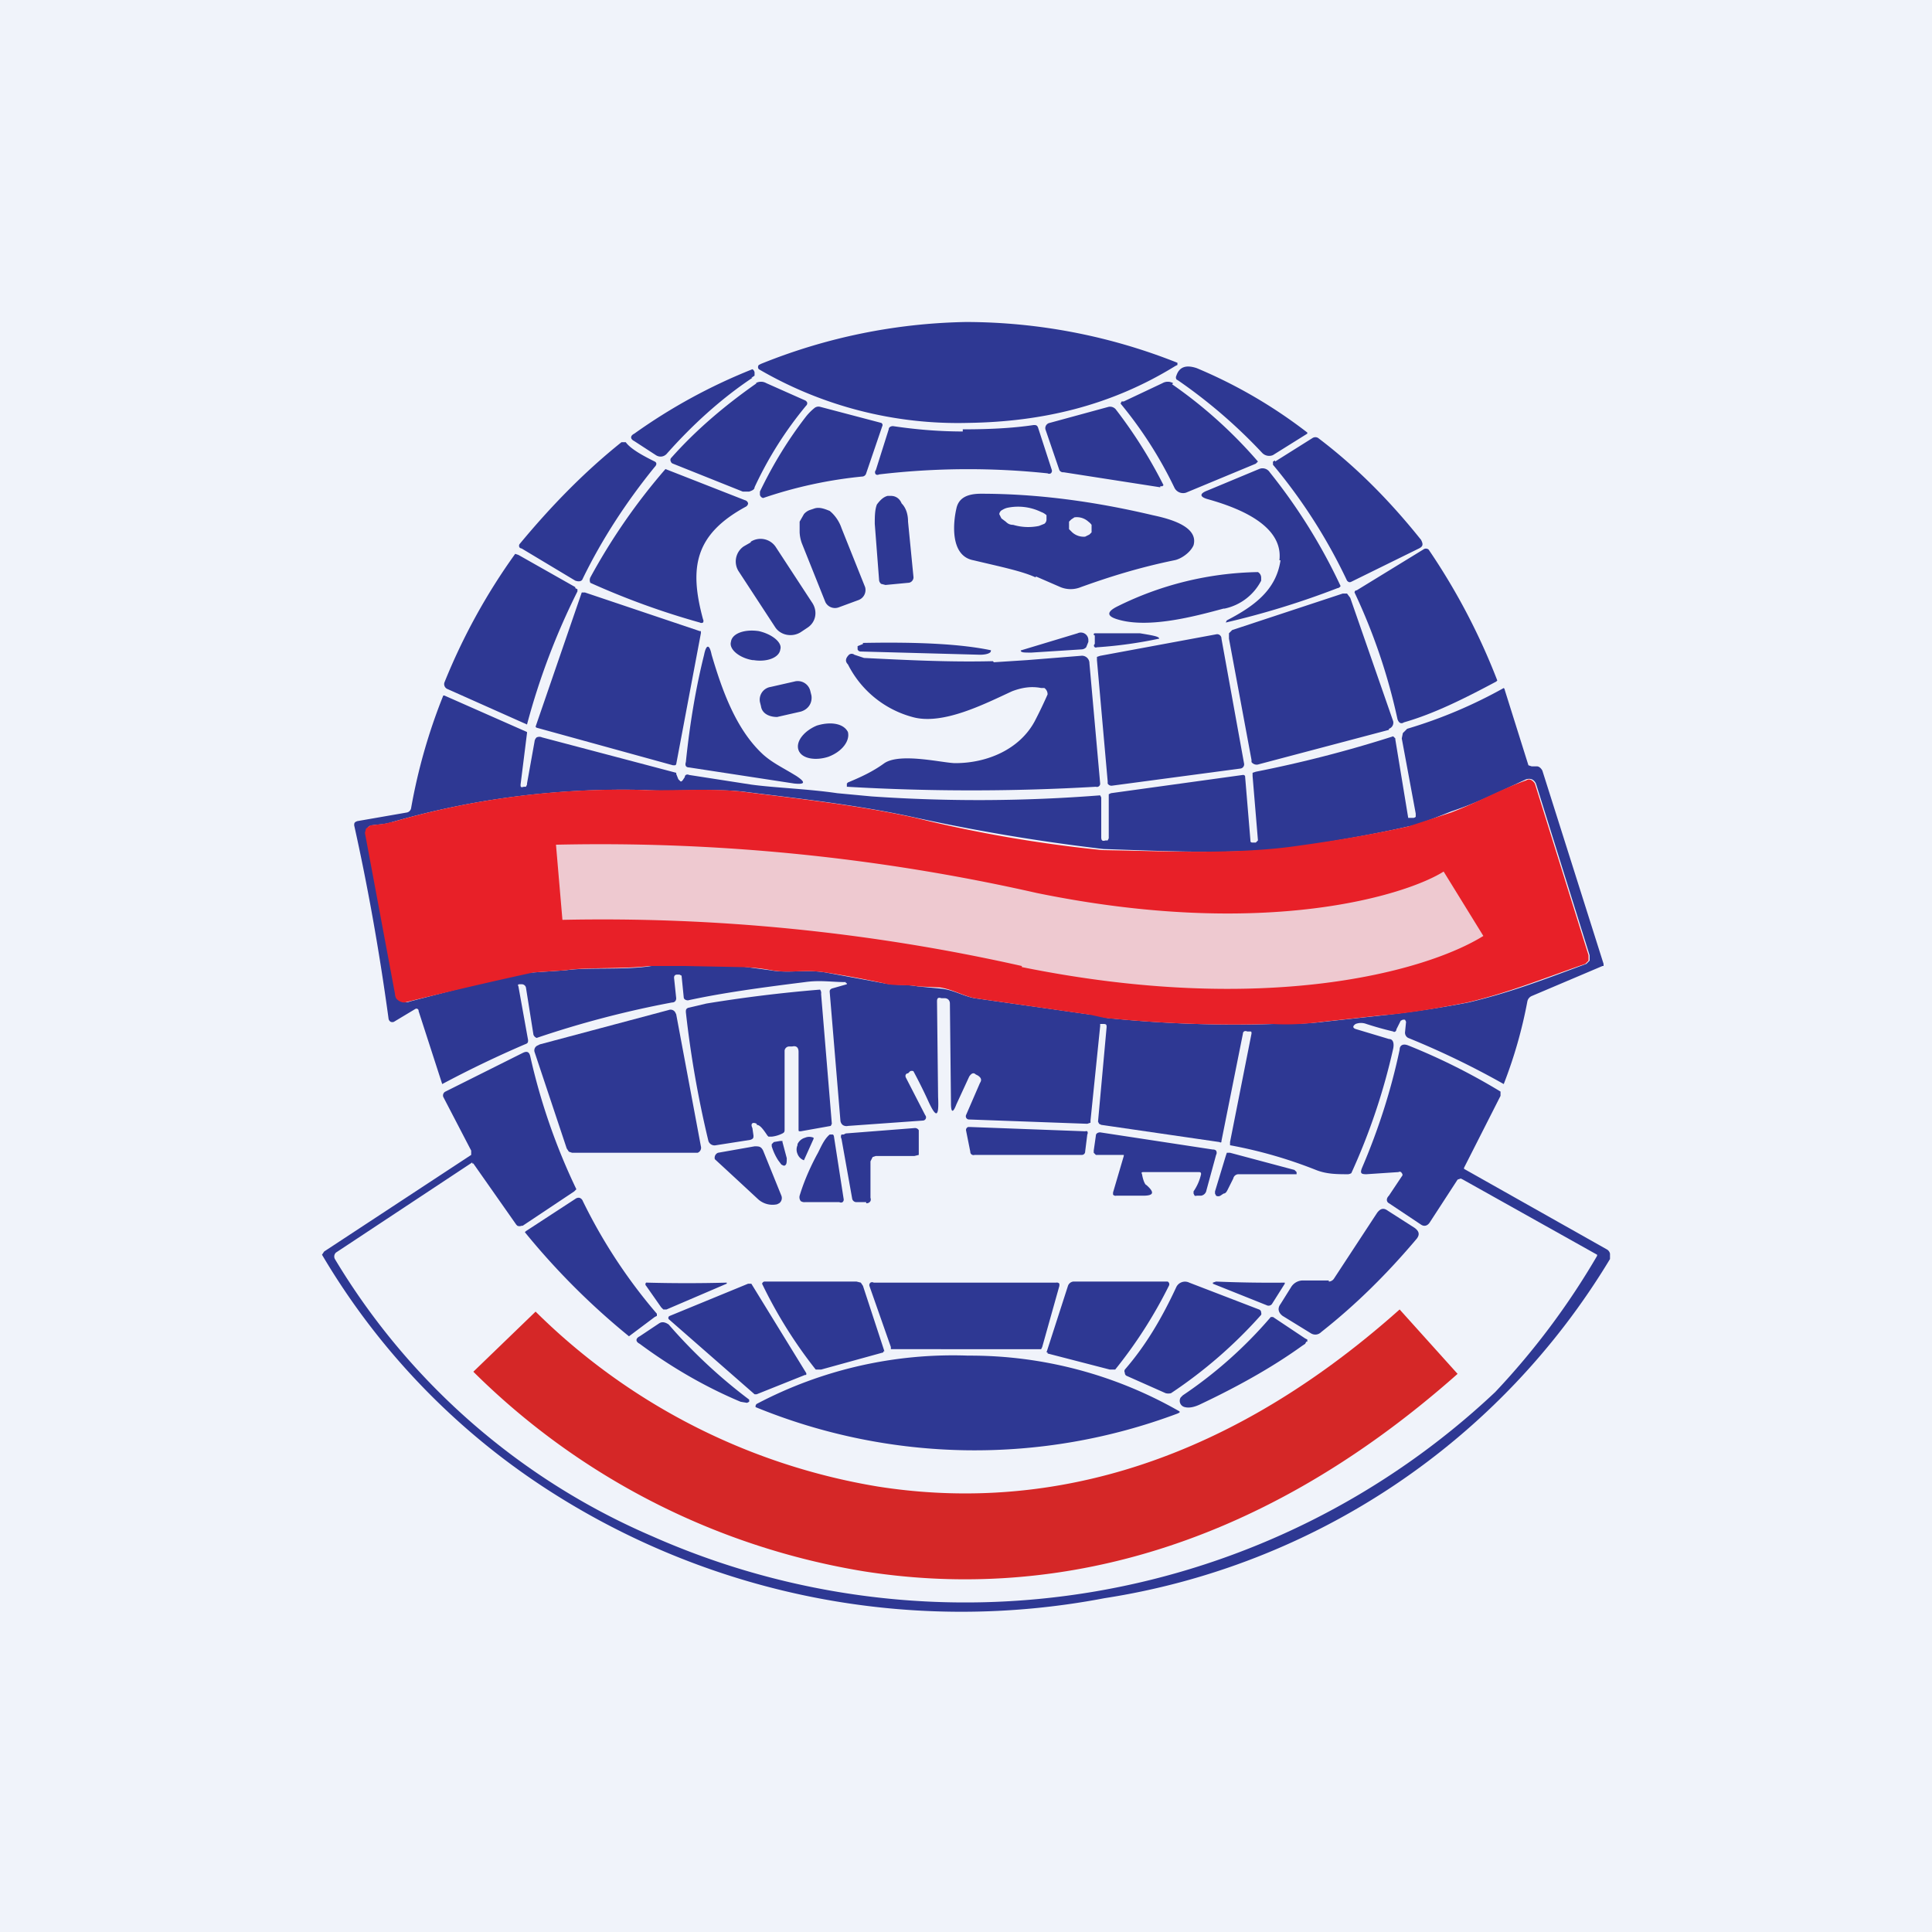
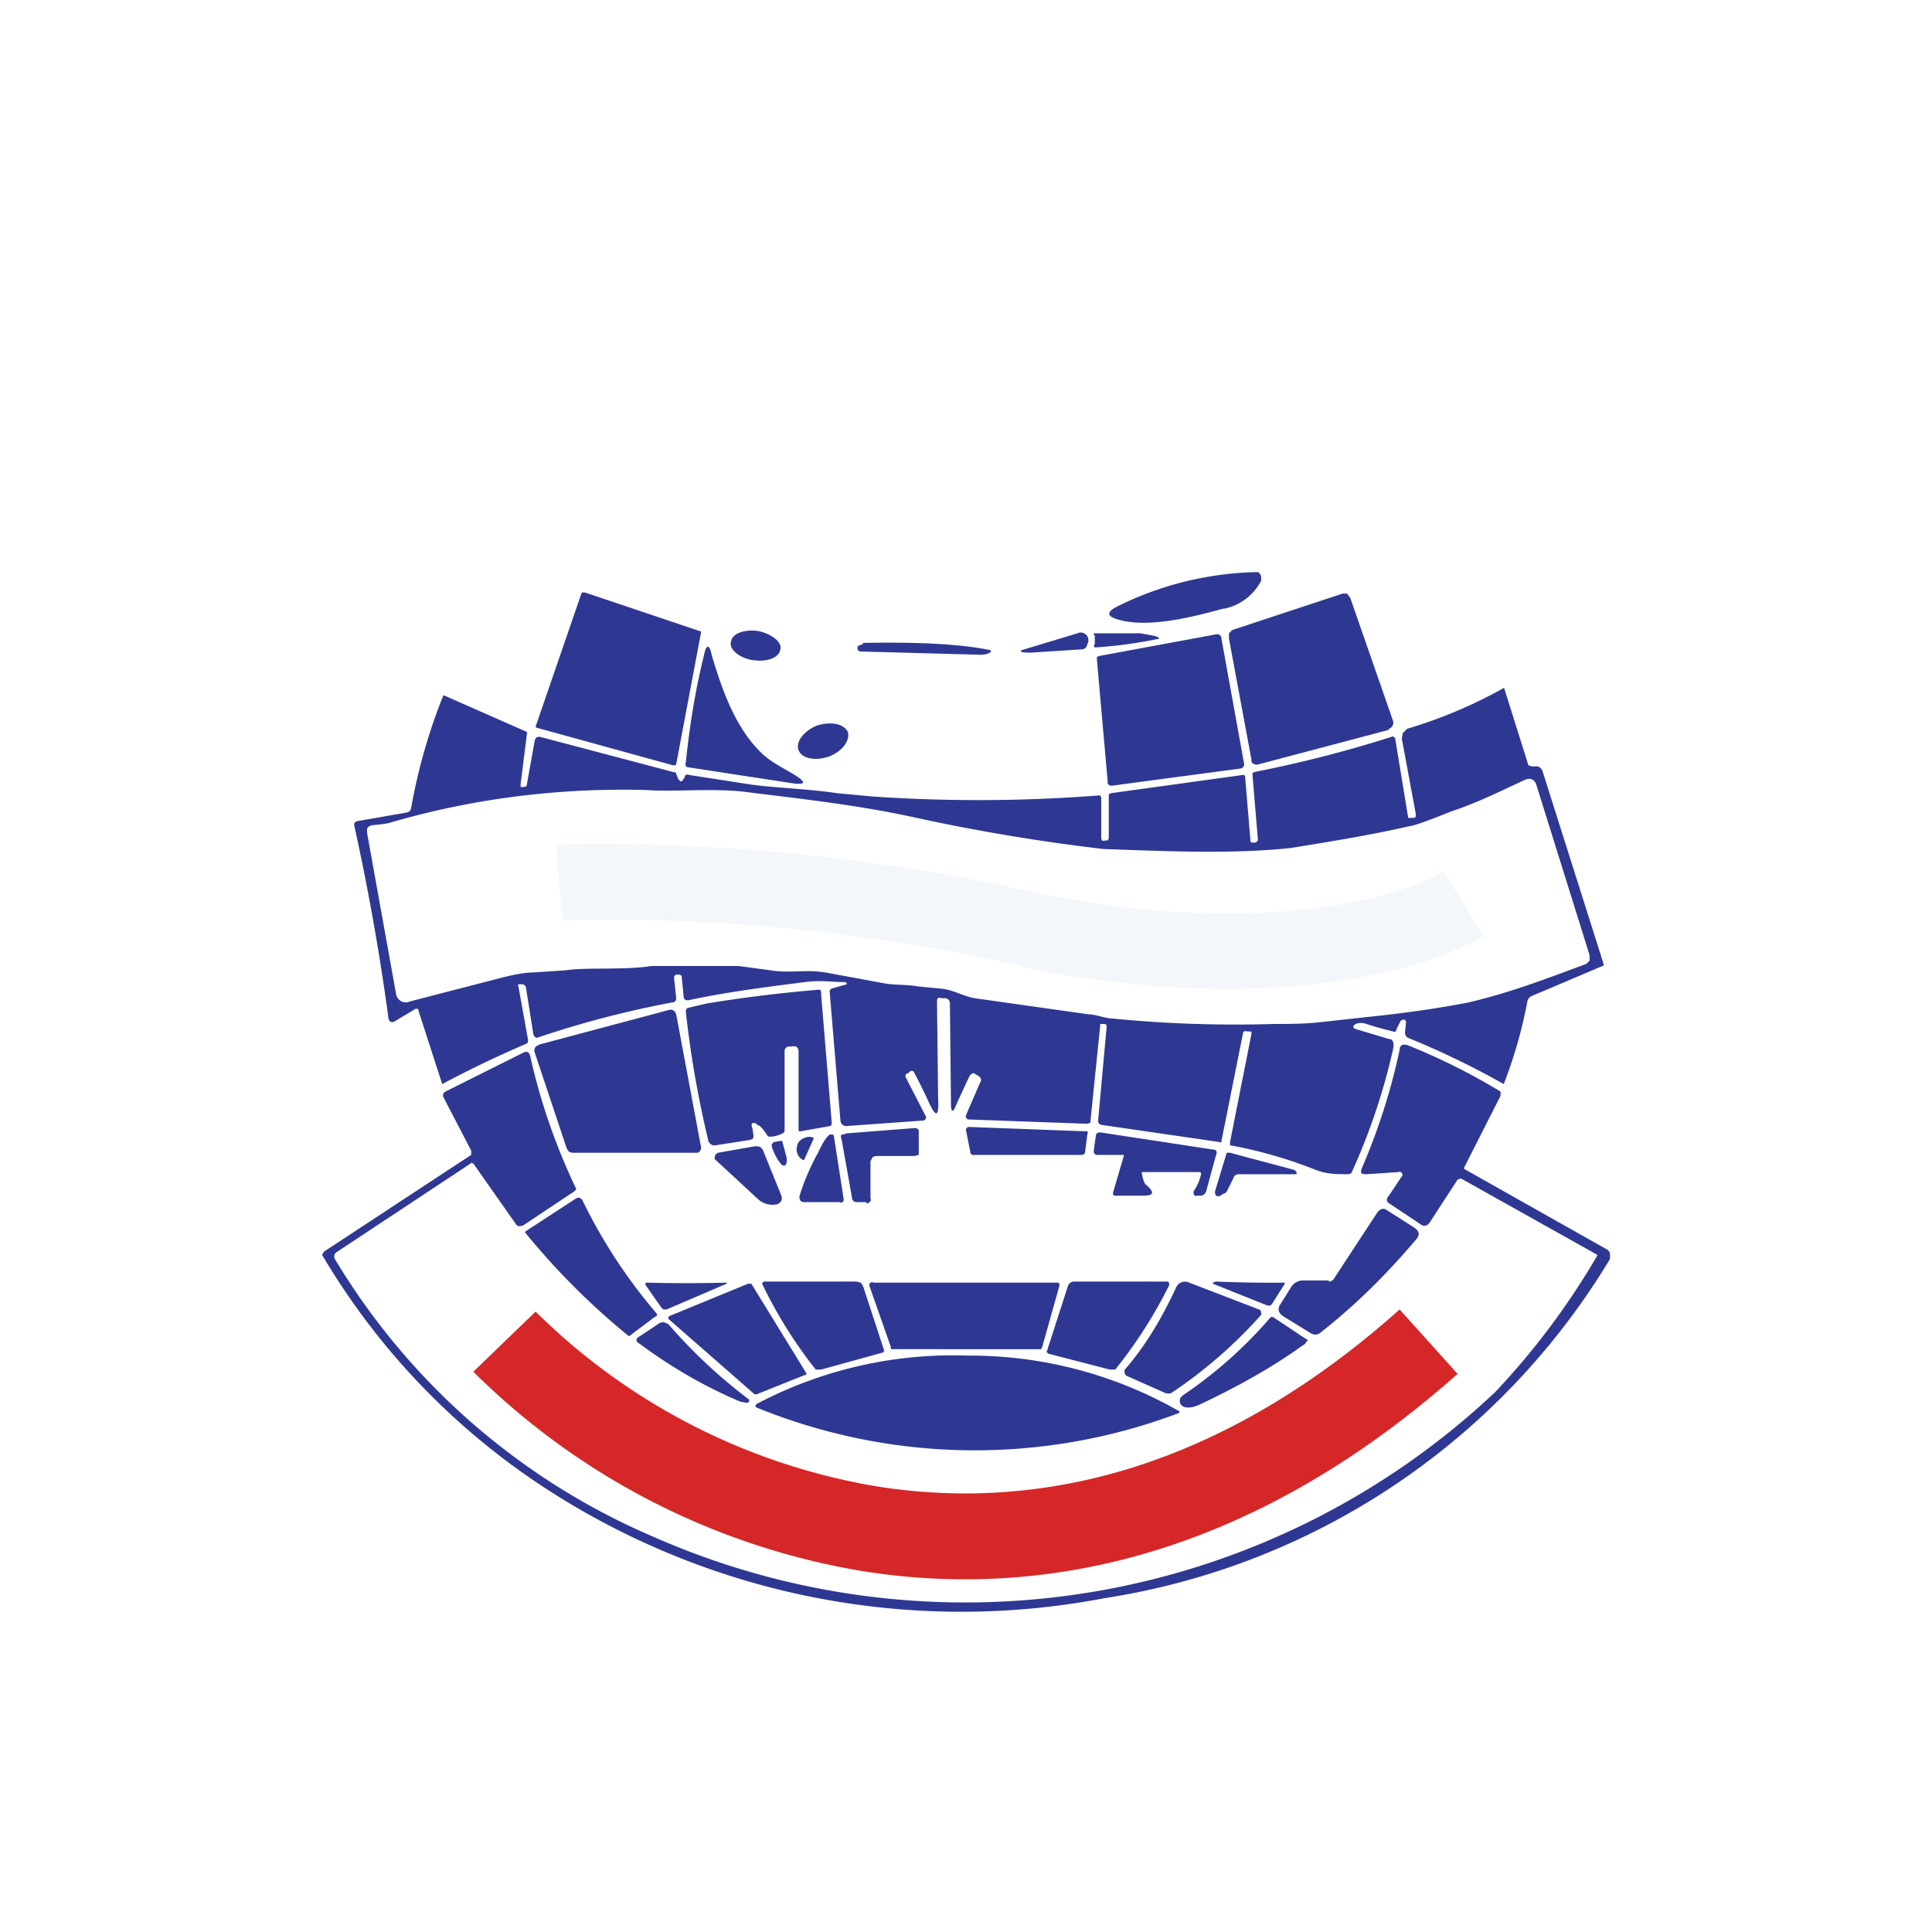
<svg xmlns="http://www.w3.org/2000/svg" width="18" height="18" viewBox="0 0 18 18">
-   <path fill="#F0F3FA" d="M0 0h18v18H0z" />
-   <path d="M9.01 3a5.34 5.34 0 0 1 1.96.38v.02l-.02.01c-.6.37-1.24.52-1.93.53a3.68 3.68 0 0 1-1.95-.5.03.03 0 0 1 0-.04l.02-.01A5.33 5.33 0 0 1 9 3ZM12.18 4.04l-.32.2a.09.09 0 0 1-.1-.02 4.84 4.84 0 0 0-.79-.68c-.01 0-.02-.02-.01-.04.03-.09.1-.1.19-.07a4.57 4.57 0 0 1 1.03.6v.01ZM7.01 3.52c-.3.2-.57.45-.8.71-.03.03-.07.03-.1.01l-.2-.13c-.04-.02-.04-.05 0-.07a5.19 5.19 0 0 1 1.1-.6.04.04 0 0 1 .02.04v.02L7 3.52ZM7.04 3.57a.1.1 0 0 1 .1 0l.36.16a.04.04 0 0 1 .02.02.03.03 0 0 1-.01.03c-.19.23-.35.48-.48.76 0 .02-.02.03-.05.04h-.06l-.65-.26a.03.03 0 0 1-.02-.02.03.03 0 0 1 0-.03c.23-.26.5-.49.8-.7ZM10.92 3.58a4.29 4.29 0 0 1 .8.72l-.01.01-.01.01-.65.27a.09.09 0 0 1-.11-.05 3.84 3.84 0 0 0-.5-.78l.01-.02h.02l.36-.17a.1.1 0 0 1 .1 0ZM7.51 3.88a.51.51 0 0 1 .08-.08.06.06 0 0 1 .05-.01l.57.15a.02.02 0 0 1 .01.01.02.02 0 0 1 0 .02l-.15.44a.04.04 0 0 1-.04.03 4.1 4.1 0 0 0-.92.2.04.04 0 0 1-.03-.03v-.03c.12-.25.26-.48.43-.7ZM10.81 4.54l-.9-.14a.04.04 0 0 1-.04-.02L9.74 4a.05.05 0 0 1 .04-.06l.55-.15a.07.07 0 0 1 .07.03 4.39 4.39 0 0 1 .44.7l-.01.01h-.02ZM8.97 4c.24 0 .46-.01.66-.04.02 0 .03 0 .04.02l.13.4a.03.03 0 0 1-.01.03.03.03 0 0 1-.03 0 7.08 7.08 0 0 0-1.57.01.03.03 0 0 1-.03 0 .03.03 0 0 1 0-.04L8.28 4c0-.02.02-.03.04-.03.2.03.42.05.65.05ZM11.88 4.3l.35-.22a.05.05 0 0 1 .05 0c.37.28.68.6.96.95.02.04.02.06-.02.08l-.63.31c-.02.01-.03 0-.04-.01a5.04 5.04 0 0 0-.69-1.08V4.3l.02-.01ZM5.83 4.12c.05.07.19.14.27.18.02.01.02.03 0 .05-.26.32-.49.67-.67 1.04-.01.03-.04.03-.07.02l-.5-.3a.03.03 0 0 1-.02-.01.03.03 0 0 1 0-.03c.29-.35.6-.67.95-.95h.04ZM6.2 4.37l.74.29a.04.04 0 0 1 .03.03.04.04 0 0 1-.02.03c-.48.26-.53.57-.4 1.05a.03.03 0 0 1 0 .03.03.03 0 0 1-.03 0 7.18 7.18 0 0 1-1.02-.37.06.06 0 0 1 0-.05 5.68 5.68 0 0 1 .7-1.01ZM11.92 5.22c.04-.34-.42-.5-.67-.57-.07-.02-.08-.05 0-.08l.48-.2a.08.08 0 0 1 .1.03 5.24 5.24 0 0 1 .66 1.06.04.04 0 0 1-.03.02 7.7 7.7 0 0 1-1.04.32l.01-.02c.25-.13.46-.28.5-.56ZM9.65 5.38c-.13-.06-.33-.1-.58-.16-.22-.04-.19-.35-.16-.48.02-.1.1-.14.23-.14.52 0 1.05.07 1.6.2.14.03.43.1.38.28-.03.07-.12.13-.18.14-.34.07-.62.16-.87.25a.25.25 0 0 1-.19 0l-.23-.1Zm.1-.54V4.8a.15.15 0 0 0-.05-.03.49.49 0 0 0-.31-.04.15.15 0 0 0-.05.02.05.05 0 0 0-.03.04l.02.04.04.03c.02.02.04.03.07.03a.49.49 0 0 0 .24.01l.05-.02a.05.05 0 0 0 .02-.04Zm.42.12v-.07a.13.13 0 0 0-.03-.03.16.16 0 0 0-.13-.04l-.03.02-.02.02v.07l.03.03a.16.16 0 0 0 .12.04l.04-.02.02-.02ZM8.25 5.45l-.04-.01a.05.05 0 0 1-.02-.04l-.04-.52c0-.06 0-.13.02-.18.03-.04.06-.07.1-.08h.03c.04 0 .08.02.1.07.04.04.06.1.06.17l.05.51a.05.05 0 0 1-.01.04.05.05 0 0 1-.04.02l-.21.02ZM7.81 5.66a.1.1 0 0 1-.12-.05l-.22-.55a.35.35 0 0 1-.02-.1v-.1l.04-.07a.13.13 0 0 1 .06-.04l.03-.01c.05-.02.1 0 .15.02.05.04.09.1.11.16l.22.55a.1.1 0 0 1-.06.12l-.19.07ZM7 5.05l-.07.04a.17.17 0 0 0-.05.23l.34.52c.05.08.16.1.24.05l.06-.04c.08-.05.1-.15.05-.23l-.34-.52a.17.17 0 0 0-.24-.05ZM13.94 6.35c-.3.16-.58.3-.86.38-.03.02-.05 0-.06-.03a5.48 5.48 0 0 0-.4-1.18s0-.02.02-.02l.62-.38a.04.04 0 0 1 .05 0 6.02 6.02 0 0 1 .64 1.22ZM5.36 5.48l.02.01v.02a6.5 6.5 0 0 0-.47 1.24l-.74-.33a.05.05 0 0 1-.03-.06 5.7 5.7 0 0 1 .66-1.2l.03.01.53.3Z" fill="#2E3893" />
  <path d="M11.4 5.67c-.26.07-.7.19-.99.1-.1-.03-.1-.07 0-.12a3.05 3.05 0 0 1 1.31-.32.06.06 0 0 1 .03.05v.03a.5.5 0 0 1-.34.26ZM6.27 7.13 5 6.78a.02.02 0 0 1-.01-.01l.43-1.25h.03l1.07.36h.01v.02L6.3 7.12a.02.02 0 0 1-.01.01ZM12.94 6.8l-1.21.32a.06.06 0 0 1-.07-.02v-.02l-.21-1.13V5.9l.03-.03 1.03-.34h.04l.03.04.4 1.15a.06.06 0 0 1-.04.07ZM7.02 6.15c.12.02.24-.02.25-.1.02-.06-.07-.14-.2-.17-.13-.02-.25.02-.26.1-.02.07.08.15.2.17ZM10.2 5.92a.01.01 0 0 1 0-.02H10.62c.12.02.18.03.18.05a4.08 4.08 0 0 1-.57.08h-.01A.01.01 0 0 1 10.2 6v-.1ZM11.56 7.16l-1.2.16a.04.04 0 0 1-.04-.02v-.02l-.1-1.13v-.03l.03-.01 1.08-.2a.04.04 0 0 1 .05.04l.21 1.16a.04.04 0 0 1-.03.05ZM9.6 6.08c-.06 0-.09 0-.09-.02l.53-.16a.07.07 0 0 1 .1.06v.02l-.02.05a.06.06 0 0 1-.04.02l-.47.03ZM9.23 6.06c.01.02-.03.04-.1.04l-1.11-.03a.03.03 0 0 1-.03-.02v-.03L8.04 6v-.01c.52-.01.92.01 1.2.07ZM6.39 7.1c.04-.39.1-.72.17-1 .02-.1.05-.1.07 0 .1.34.23.7.48.93.09.08.18.12.31.2.09.06.08.08-.02.07l-.98-.15c-.03 0-.04-.02-.03-.05Z" fill="#2E3893" />
-   <path d="m9.26 6.17.31-.02.5-.04a.07.07 0 0 1 .06.02.07.07 0 0 1 .02.05l.1 1.12a.03.03 0 0 1-.04.03 19.96 19.96 0 0 1-2.32 0V7.3l.01-.01c.12-.05.23-.1.34-.18.15-.1.55 0 .66 0 .3 0 .6-.13.74-.39a4.27 4.27 0 0 0 .12-.25.07.07 0 0 0-.03-.06H9.7c-.1-.02-.19 0-.27.03-.26.12-.65.32-.93.24a.95.95 0 0 1-.6-.49c-.03-.03-.02-.06.01-.09a.04.04 0 0 1 .05 0l.09.03c.4.02.8.04 1.2.03ZM7.4 6.35l-.22.05a.12.12 0 0 0-.1.14l.01.04c.01.07.08.1.15.1l.22-.05c.07-.02.11-.08.1-.15l-.01-.04a.12.12 0 0 0-.15-.09Z" fill="#2E3893" />
  <path d="M7.88 9.16v-.01c-.13 0-.24-.02-.38 0-.4.05-.77.1-1.09.17-.02 0-.04-.01-.04-.03l-.02-.2-.02-.01h-.02c-.02 0-.03.01-.03.03l.02.19c0 .02-.01.04-.04.04A9.23 9.23 0 0 0 5 9.67a.05.05 0 0 1-.03-.03L4.9 9.2a.04.04 0 0 0-.04-.03h-.01c-.02 0-.03 0-.02.02l.09.5c0 .02 0 .03-.03.04a10.1 10.1 0 0 0-.77.37l-.22-.68a.02.02 0 0 0-.01-.02.02.02 0 0 0-.02 0l-.2.12a.04.04 0 0 1-.03 0 .04.04 0 0 1-.02-.03c-.09-.66-.2-1.26-.32-1.8 0-.02 0-.03.03-.04l.46-.08a.05.05 0 0 0 .04-.04 5.29 5.29 0 0 1 .3-1.05h.01l.77.34v.01l-.06.48c0 .02 0 .03.03.02h.02l.01-.02V7.3l.07-.39a.06.06 0 0 1 .02-.04.06.06 0 0 1 .05 0l1.25.33a.02.02 0 0 1 0 .01l.02.05.02.02h.01l.01-.01.02-.03c0-.02.02-.03.04-.02l.58.09c.22.03.53.04.8.08l.32.03a14.5 14.5 0 0 0 2.13-.01l.01.02v.37c0 .03.01.04.04.03h.02l.01-.02V7.4l.02-.01 1.23-.17a.02.02 0 0 1 .02.01l.05.6c0 .01 0 .02.02.02h.03l.02-.02-.05-.6V7.2l.03-.01a11.52 11.52 0 0 0 1.28-.33l.02.02v.01l.12.73h.05a.04.04 0 0 0 .02-.01v-.03l-.13-.7.01-.05.04-.04a4.42 4.42 0 0 0 .9-.38.03.03 0 0 1 .01.02l.22.7.03.01h.05c.02 0 .04.02.05.04l.57 1.8V9h-.01l-.66.28a.07.07 0 0 0-.04.05 4.3 4.3 0 0 1-.22.77 7.74 7.74 0 0 0-.89-.43c-.02-.01-.03-.03-.03-.05l.01-.1-.01-.02h-.02l-.02.01-.04.08c0 .02-.02.03-.03.02a3.22 3.22 0 0 1-.25-.07.14.14 0 0 0-.1 0c-.03.02-.03.04.01.05l.3.09c.04 0 .05.04.04.09a5.86 5.86 0 0 1-.39 1.16.07.07 0 0 1-.03.01c-.1 0-.2 0-.3-.04a4.24 4.24 0 0 0-.8-.23v-.03l.2-1.01c0-.02 0-.02-.02-.02h-.02c-.02-.01-.04 0-.04.02l-.2 1c0 .01 0 .02-.02.01l-1.1-.16-.02-.01-.01-.02.08-.88c0-.02 0-.03-.03-.03h-.03v.02l-.09.88v.02l-.03.01-1.1-.04a.03.03 0 0 1-.03-.04l.13-.3c.02-.03.01-.05-.02-.07l-.02-.01c-.02-.02-.04-.01-.06.02l-.12.26c-.03.08-.05.08-.05-.01l-.01-.93c0-.03-.02-.05-.05-.05h-.03c-.03-.01-.04 0-.04.03l.01.89c.01.2-.02.2-.1.02a4.97 4.97 0 0 0-.13-.26.04.04 0 0 0-.03 0l-.02.02c-.02 0-.03.02-.02.04l.18.35a.03.03 0 0 1-.02.05l-.7.05a.06.06 0 0 1-.05-.01.06.06 0 0 1-.02-.04l-.1-1.2c0-.01 0-.02.02-.03l.14-.04v-.01Zm-4.23-1.5c-.06.02-.12.02-.19.03a.06.06 0 0 0-.04.03v.04l.27 1.5a.1.1 0 0 0 .05.07.1.1 0 0 0 .08 0l.85-.22c.12-.03.22-.05.3-.05l.3-.02c.2-.03.55 0 .8-.04h.81l.3.04c.17.03.32-.01.51.02l.54.1c.1.02.21.01.32.03l.21.02c.12.01.21.07.32.09l1.06.15c.07 0 .16.04.23.04a11.73 11.73 0 0 0 1.5.05c.15 0 .3 0 .46-.02l.55-.06c.27-.03.54-.07.8-.12.38-.09.67-.2 1.1-.36l.03-.03V8.9l-.5-1.6c-.02-.04-.05-.05-.09-.04-.22.1-.43.21-.7.3-.2.08-.33.13-.4.14-.35.08-.72.14-1.09.2-.55.06-1.17.03-1.75.01a18.09 18.09 0 0 1-1.74-.29c-.54-.12-1.1-.18-1.58-.24-.3-.04-.68 0-.95-.02-.81-.02-1.6.08-2.36.3Z" fill="#2E3893" />
  <path d="M7.72 7.05c.13-.05.2-.15.18-.23-.04-.08-.16-.1-.29-.06-.12.05-.2.15-.17.23.03.08.16.1.28.06Z" fill="#2E3893" />
-   <path d="M3.65 7.66A7.69 7.69 0 0 1 6 7.36c.27.01.66-.02.95.02.47.06 1.04.12 1.58.24a12.4 12.4 0 0 0 1.74.3c.58.01 1.2.04 1.75-.03.37-.05.74-.11 1.1-.19l.4-.13c.26-.1.47-.22.7-.3.03-.02.06 0 .08.03l.5 1.6v.05l-.03.03c-.43.15-.72.27-1.1.36-.26.05-.53.1-.8.12l-.55.06c-.15.02-.31.03-.47.02a11.73 11.73 0 0 1-1.49-.05c-.07 0-.16-.03-.23-.04L9.08 9.3c-.1-.02-.2-.08-.32-.1l-.21-.01c-.1-.02-.22 0-.32-.03a9.65 9.65 0 0 0-.54-.1c-.19-.03-.34.01-.5-.02a1.74 1.74 0 0 0-.3-.03L6.38 9h-.33c-.24.03-.6.01-.78.04l-.3.02a40.91 40.91 0 0 0-1.2.28.1.1 0 0 1-.08-.04.1.1 0 0 1-.01-.04l-.28-1.5.01-.04.04-.03c.07-.01.13-.01.19-.03Z" fill="#E82028" />
  <path d="M7.05 10.47c-.04-.02-.06 0-.04.04l.01.07c0 .02 0 .03-.03.04l-.32.05a.06.06 0 0 1-.07-.04 9.7 9.7 0 0 1-.21-1.2c0-.02 0-.03.02-.04l.17-.04a13.18 13.18 0 0 1 1.06-.13.05.05 0 0 1 .01.04l.1 1.21-.01.02-.28.05c-.02 0-.02 0-.02-.02V9.8c0-.04-.02-.06-.06-.05h-.03c-.02 0-.04.02-.04.04v.73c0 .02 0 .03-.02.04a.3.3 0 0 1-.1.03h-.03l-.01-.01c-.04-.06-.07-.1-.1-.1ZM6.3 9.45l.23 1.23a.05.05 0 0 1-.03.06H5.33l-.03-.01-.02-.03-.3-.9a.05.05 0 0 1 .03-.06l.02-.01 1.2-.32a.05.05 0 0 1 .06.02l.01.02Z" fill="#2E3893" />
  <path d="m4.4 10.83-1.27.84a.05.05 0 0 0-.01.06 6.38 6.38 0 0 0 2.95 2.58 7.2 7.2 0 0 0 7.86-1.34 6.92 6.92 0 0 0 .95-1.27v-.01l-1.25-.7-.02-.01-.03.01-.26.4c-.02.03-.05.04-.08.02l-.3-.2c-.02-.01-.03-.04 0-.07l.12-.18a.02.02 0 0 0 0-.03.02.02 0 0 0-.03-.01l-.3.02c-.05 0-.06-.01-.04-.06.15-.35.27-.72.35-1.1 0-.04.03-.06.08-.04a5.82 5.82 0 0 1 .86.43v.04l-.34.67v.01l1.33.75a.06.06 0 0 1 .03.04v.05a6.69 6.69 0 0 1-4.71 3.16 7.1 7.1 0 0 1-5.14-.98A6.6 6.6 0 0 1 3 11.69l.02-.03 1.37-.9v-.04l-.26-.5a.04.04 0 0 1 .02-.05l.72-.36c.04-.02.06-.01.07.03a5.78 5.78 0 0 0 .43 1.24l-.02.02-.48.32h-.01a.05.05 0 0 1-.04 0l-.01-.01-.4-.57H4.4Z" fill="#2E3893" />
  <path d="m9.04 10.73-.04-.2a.03.03 0 0 1 .02-.03h.02l1.07.04a.03.03 0 0 1 .02 0 .03.03 0 0 1 0 .03l-.02.16a.03.03 0 0 1-.03.03h-1a.03.03 0 0 1-.04-.03ZM8.07 11.2h-.09a.04.04 0 0 1-.04-.03l-.1-.56a.04.04 0 0 1 0-.04h.02l.02-.01.64-.05a.04.04 0 0 1 .04.02V10.76l-.04.01h-.36l-.03.01-.02.04v.34a.04.04 0 0 1 0 .03.04.04 0 0 1-.04.02ZM10.64 10.94c.01.06.03.1.04.1.08.07.07.1-.03.1h-.25a.03.03 0 0 1-.03-.01v-.02l.1-.34v-.01h-.26l-.02-.02v-.02l.02-.14c0-.02.02-.03.04-.03l1.05.16a.04.04 0 0 1 .03.01.04.04 0 0 1 0 .04l-.09.33a.06.06 0 0 1-.05.05h-.04a.03.03 0 0 1-.02 0l-.01-.02v-.02a.46.46 0 0 0 .07-.16c0-.01 0-.02-.02-.02h-.51c-.02 0-.03 0-.02.02ZM7.61 10.76c.03-.05.06-.14.12-.19h.03a.03.03 0 0 1 .01.02l.09.58a.03.03 0 0 1-.01.03.03.03 0 0 1-.03 0H7.5a.06.06 0 0 1-.04-.01.06.06 0 0 1-.01-.05c.03-.1.08-.23.16-.38ZM7.5 10.8l-.01.01a.1.1 0 0 1-.06-.06.1.1 0 0 1 0-.08v-.01a.11.11 0 0 1 .07-.06.1.1 0 0 1 .08 0v.01l-.09.2ZM7.27 10.63h.02v.01l.04.15c0 .04 0 .06-.02.07H7.3l-.02-.01-.03-.04a.52.52 0 0 1-.06-.13v-.02l.02-.02.06-.01ZM7.03 10.68c.04 0 .06 0 .08.04l.17.42a.06.06 0 0 1-.02.07l-.02.01a.2.2 0 0 1-.18-.05 125.44 125.44 0 0 0-.4-.37.05.05 0 0 1 .03-.06l.34-.06ZM11.49 10.98l-.05.1c-.01.02-.02.04-.04.04l-.03.02a.04.04 0 0 1-.04 0l-.01-.02v-.02l.1-.33.01-.03h.03l.6.16.02.02v.02h-.54a.05.05 0 0 0-.05.04ZM5.86 12.45a6.72 6.72 0 0 1-.97-.97l.01-.01.46-.3a.05.05 0 0 1 .04-.01.05.05 0 0 1 .03.03 4.93 4.93 0 0 0 .69 1.05v.02l-.02.01-.24.18ZM12.38 11.94a.06.06 0 0 0 .05-.03l.4-.61c.03-.04.06-.05.1-.02l.25.16c.04.03.05.06.02.1-.27.32-.56.61-.89.87-.03.03-.07.03-.1.01l-.26-.16c-.04-.03-.05-.07-.02-.11l.1-.16a.13.13 0 0 1 .1-.06h.25ZM6.77 11.95a.01.01 0 0 1 0 .01l-.56.24h-.03l-.02-.02-.14-.2a.02.02 0 0 1 0-.03.02.02 0 0 1 .01 0 13.89 13.89 0 0 0 .74 0ZM9.75 12.6l.2-.62a.06.06 0 0 1 .05-.04h.88l.01.01a.03.03 0 0 1 0 .03 4.28 4.28 0 0 1-.5.78h-.05l-.58-.15v-.01ZM11.3 11.95l.03-.01a12.14 12.14 0 0 0 .64.01v.01l-.12.19a.04.04 0 0 1-.05.01l-.5-.2v-.01ZM8.23 12.59v.01l-.58.16H7.6a4.27 4.27 0 0 1-.5-.8.03.03 0 0 1 .02-.02h.86l.04.01.02.03.2.61ZM9.87 11.98l-.16.57-.01.02H8.3v-.02l-.2-.57a.03.03 0 0 1 .01-.03.03.03 0 0 1 .03 0h1.7a.03.03 0 0 1 .03.01v.02ZM11.75 12.25a4.33 4.33 0 0 1-.84.73.1.1 0 0 1-.05 0l-.36-.16a.03.03 0 0 1-.02-.03.03.03 0 0 1 0-.03c.2-.23.35-.49.48-.77a.09.09 0 0 1 .12-.04l.65.25a.03.03 0 0 1 .02.03.03.03 0 0 1 0 .02ZM7.5 12.81l-.45.18h-.02l-.8-.7a.02.02 0 0 1 .01-.03l.73-.3H7l.51.83a.02.02 0 0 1 0 .02ZM12.17 12.5l-.01.02-.03.02c-.25.18-.56.36-.94.54-.06.03-.11.04-.15.03a.06.06 0 0 1-.04-.09l.02-.02a4.06 4.06 0 0 0 .82-.73h.02l.3.2.02.01v.02ZM6.23 12.34a4.87 4.87 0 0 0 .75.7v.02l-.02.01-.06-.01c-.31-.13-.63-.31-.94-.54-.04-.02-.04-.05 0-.07l.18-.12c.03-.02.06-.01.09.01ZM9.02 12.63a3.92 3.92 0 0 1 1.97.52v.01l-.02.01a5.38 5.38 0 0 1-3.93-.06.03.03 0 0 1 .01-.03 3.92 3.92 0 0 1 1.97-.45Z" fill="#2E3893" />
  <path d="M8.05 14.64a6.7 6.7 0 0 1-3.64-1.86l.58-.56a5.9 5.9 0 0 0 3.19 1.63c1.4.22 3.1-.08 4.86-1.65l.54.6c-1.94 1.72-3.88 2.1-5.53 1.84Z" fill="#D52727" />
  <path d="M9.52 9a17.81 17.81 0 0 0-4.28-.43l-.06-.7a18.4 18.4 0 0 1 4.48.45c2.15.44 3.46.01 3.79-.2l.37.6c-.53.33-2.03.75-4.3.29Z" fill="#F0F3FA" fill-opacity=".8" />
</svg>